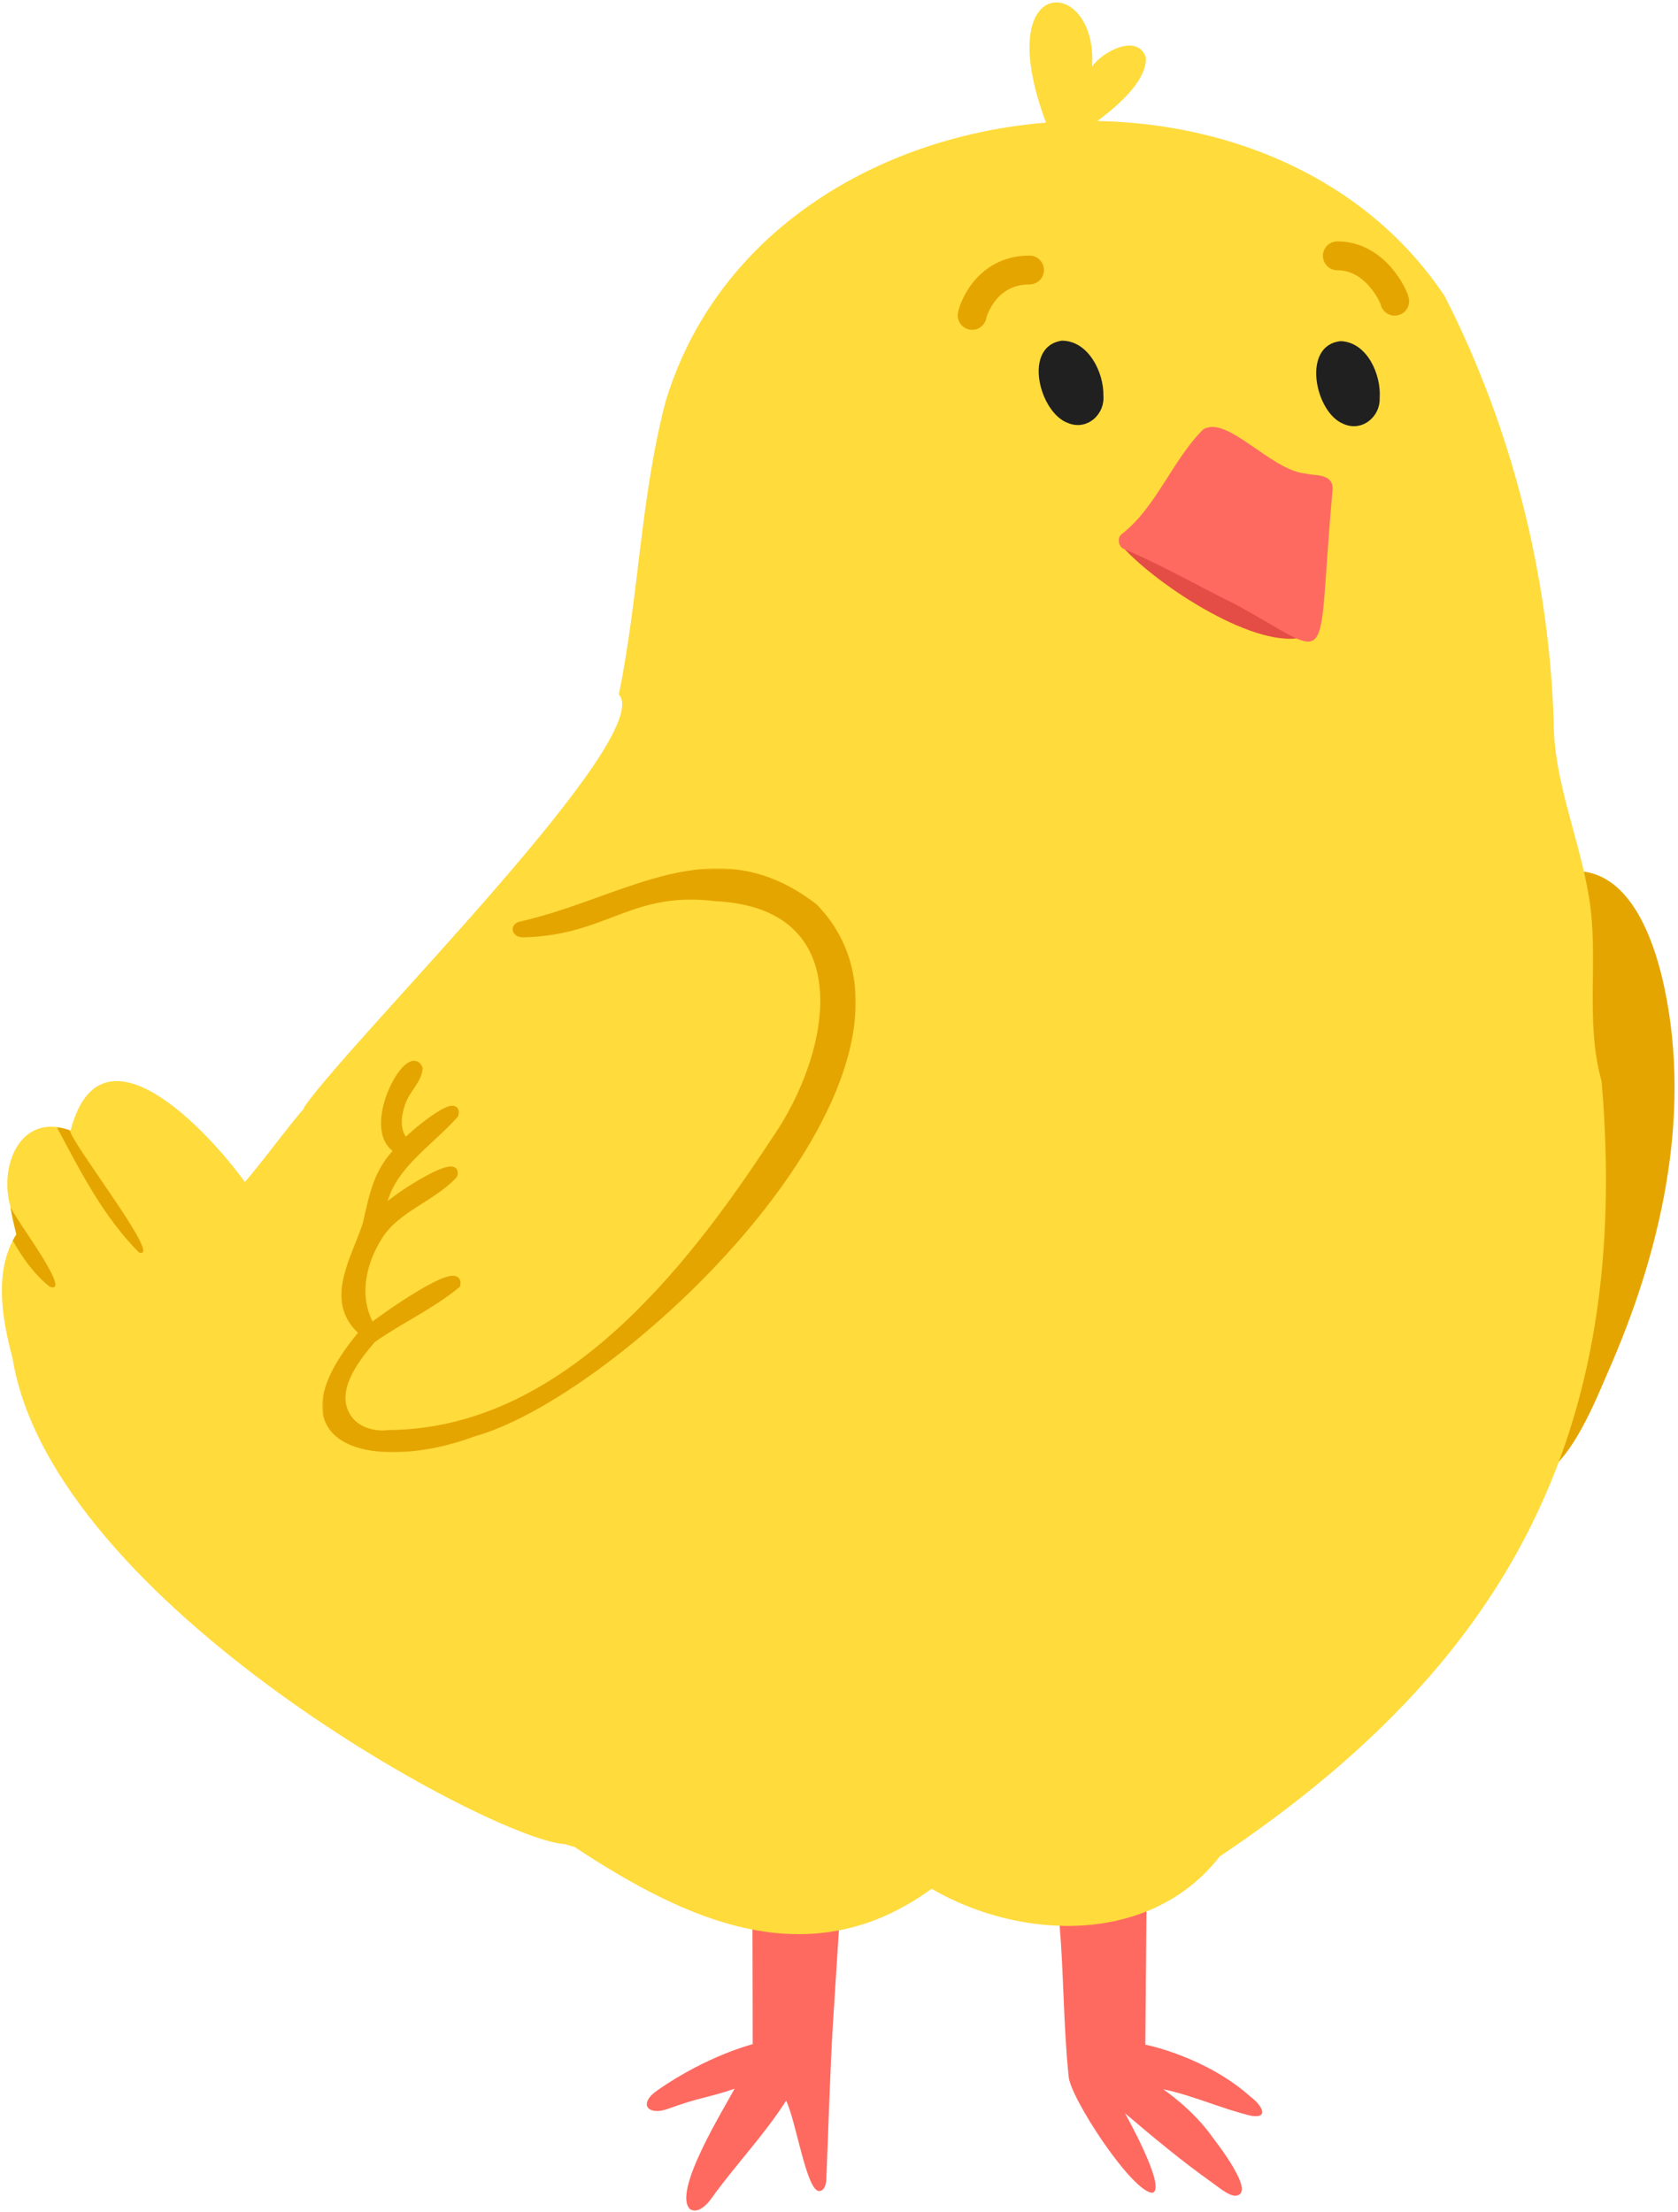
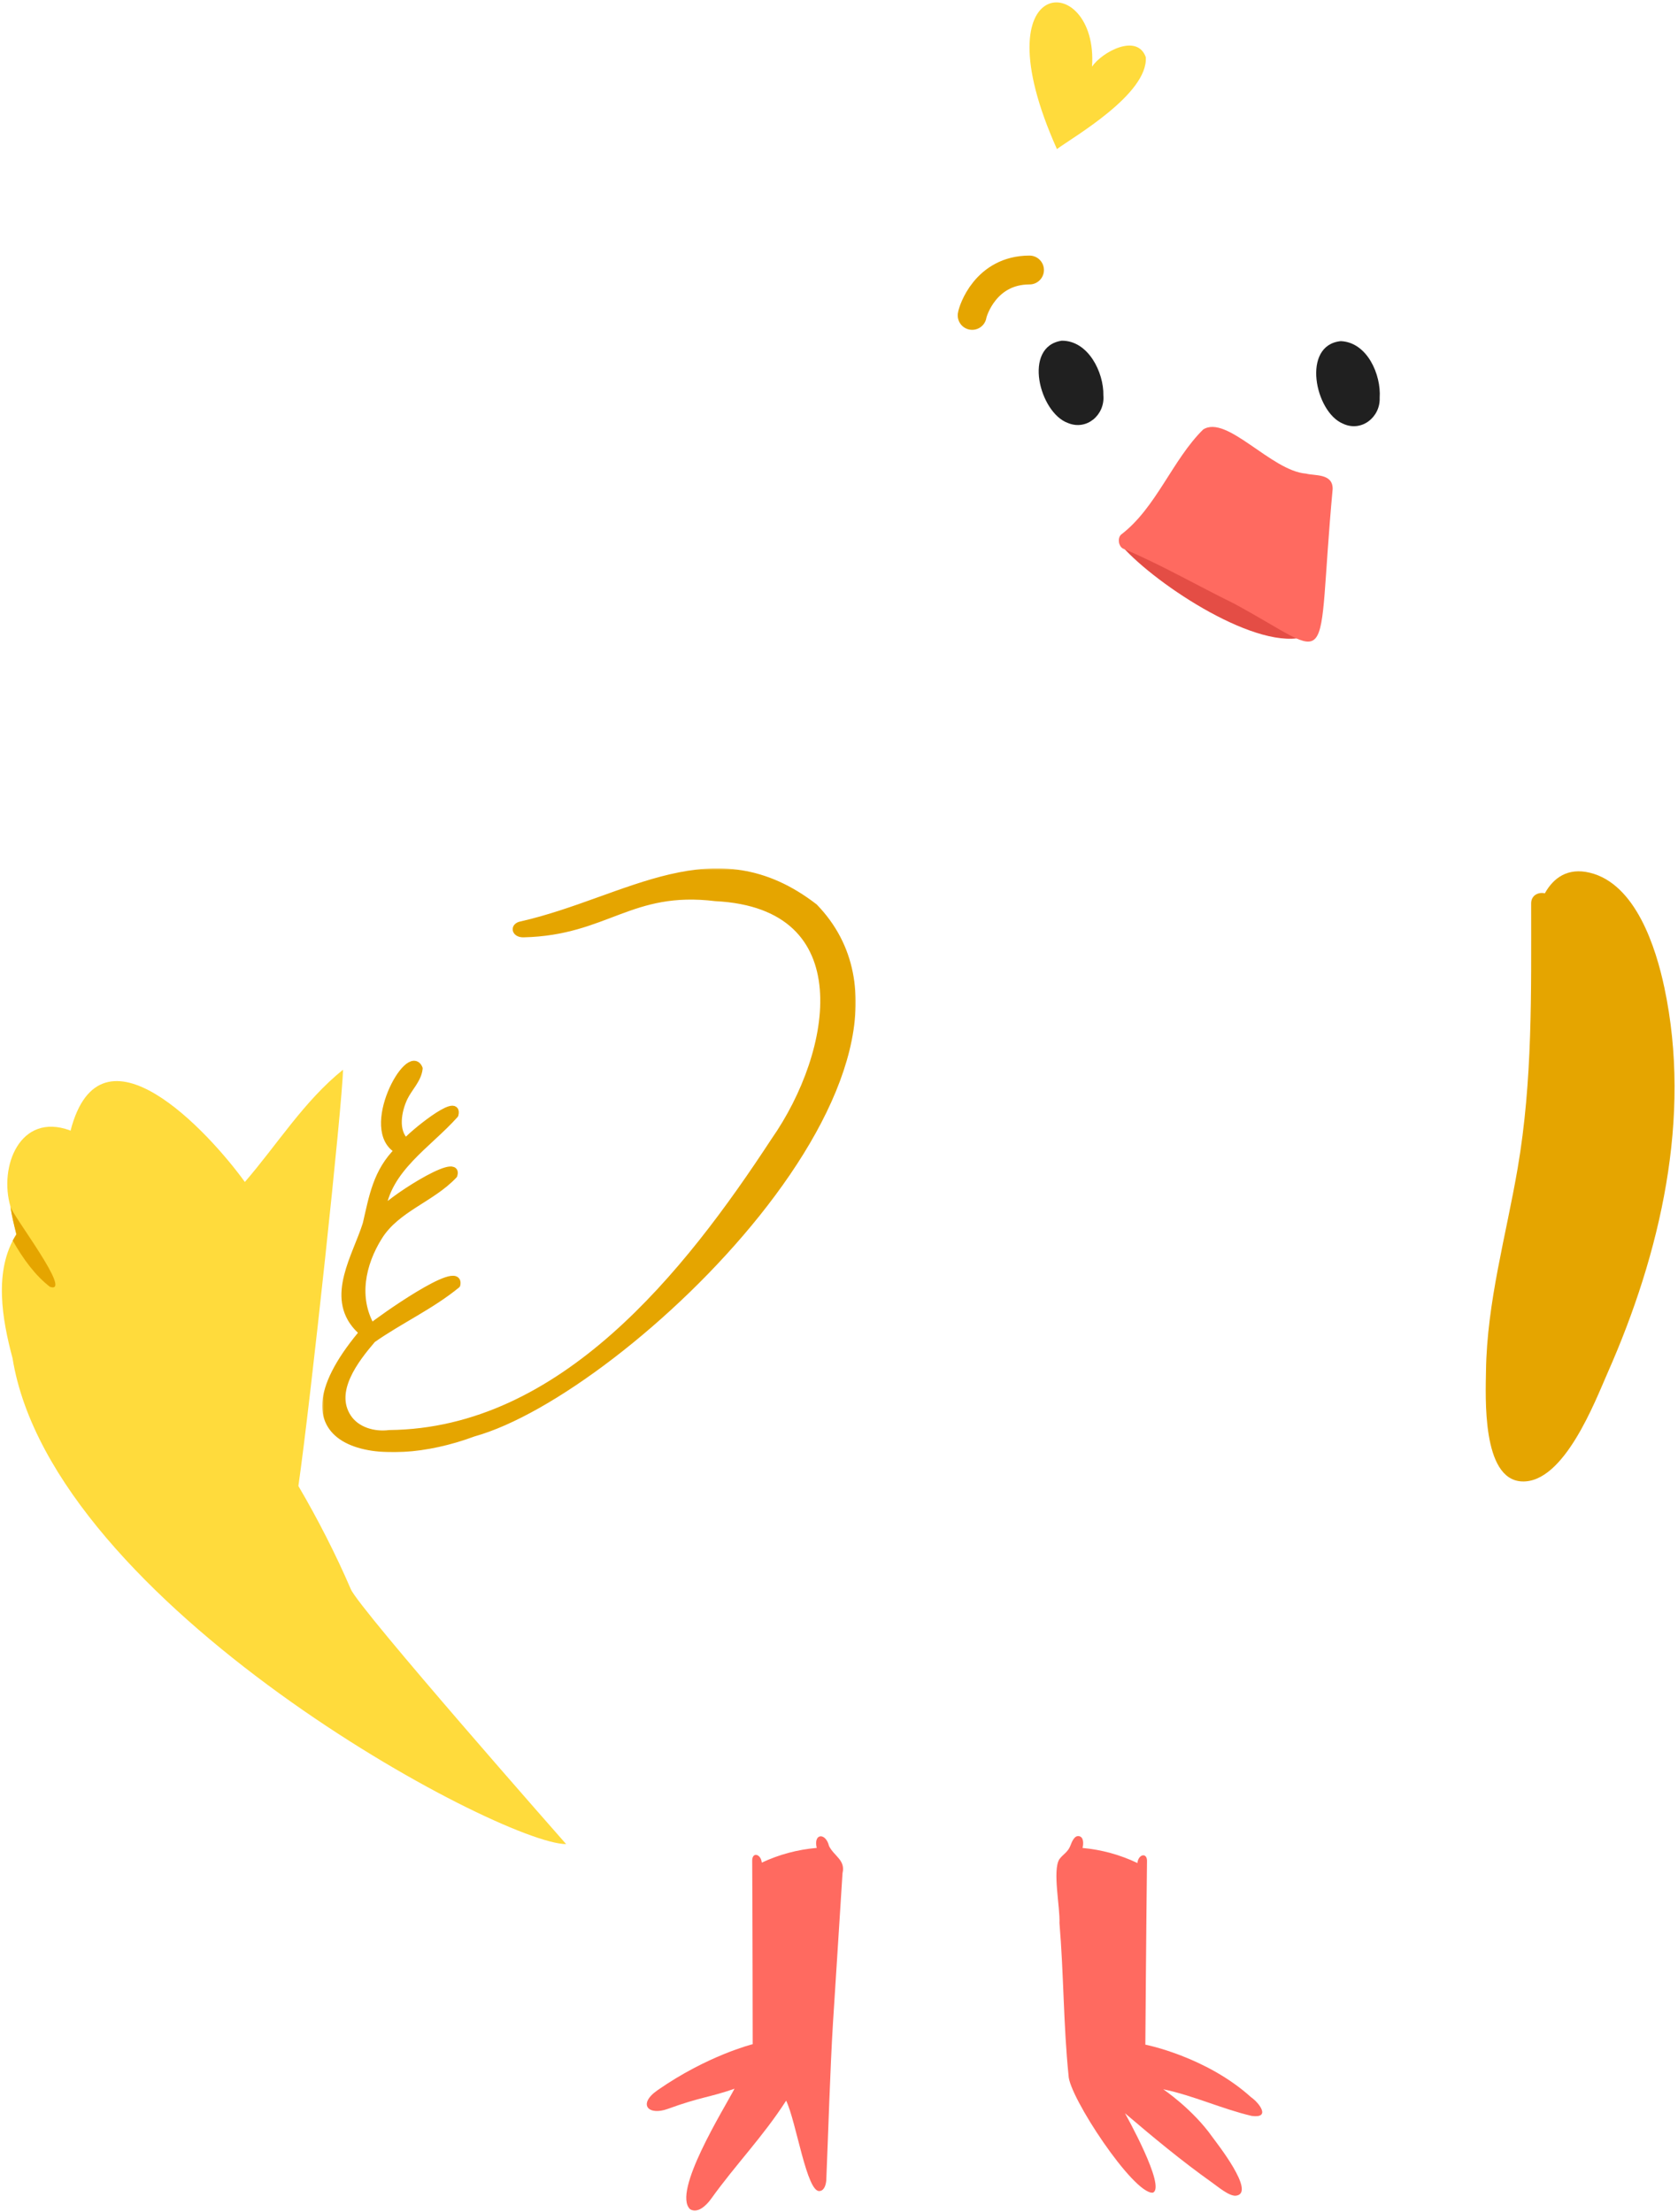
<svg xmlns="http://www.w3.org/2000/svg" width="465" height="613" viewBox="0 0 465 613" fill="none">
  <path d="M461.214 273.674C458.881 262.703 453.314 244.933 440.529 241.866C434.45 240.409 430.488 243.275 428.101 247.585C426.374 247.172 424.307 248.076 424.307 250.385C424.298 274.959 424.74 299.427 420.573 323.751C417.372 342.434 412.058 360.872 411.792 379.956C411.694 387.009 410.593 410.101 421.756 410.58C433.448 411.088 442.073 388.221 445.503 380.464C460.126 347.371 468.874 309.697 461.214 273.674Z" fill="#E5A500" />
  <path d="M182.191 579.319C176.664 583.175 179.624 586.462 185.089 584.469C194.21 581.14 196.789 581.276 203.543 578.889C200.649 584.452 186.198 607.524 191.229 612.276C193.264 613.537 195.655 611.368 197.046 609.423C203.985 599.75 211.415 592.218 217.85 582.201C220.638 587.911 223.589 607.913 227.167 607.237C228.408 607.106 228.858 605.559 228.973 604.318C229.521 591.198 230.057 573.133 230.831 560.668C231.699 546.828 232.62 532.991 233.475 519.155C234.356 515.516 231.118 514.431 229.734 511.619C228.842 507.873 225.354 508.037 226.328 512.151C221.064 512.593 215.881 513.981 211.1 516.228C210.883 513.764 208.296 513.109 208.447 515.917C208.545 531.485 208.586 566.547 208.586 566.547C208.586 566.547 196.031 569.662 182.191 579.319Z" fill="#FF6A60" />
  <path d="M317.392 566.673C317.392 566.673 317.654 531.611 317.85 516.043C318.022 513.26 315.427 513.853 315.194 516.338C310.429 514.058 305.254 512.637 299.99 512.162C300.293 510.934 300.305 509.186 299.073 508.904C297.759 508.605 297.075 510.349 296.588 511.606C295.917 513.341 294.533 513.935 293.551 515.306C291.619 518.458 293.8 528.606 293.592 532.966C294.783 547.028 294.681 561.183 296.109 575.2C296.134 580.919 314.076 608.149 319.455 607.703C323.303 606.246 311.747 585.688 311.747 585.688C319.557 592.34 327.462 598.918 335.829 604.858C337.303 605.881 340.631 608.763 342.514 608.534C348.233 607.838 336.947 593.666 335.965 592.274C330.528 584.546 322.353 579.044 322.349 579.044C330.704 580.767 338.593 584.492 346.874 586.429C352.257 587.153 348.929 582.794 346.702 581.254C334.176 569.948 317.392 566.673 317.392 566.673Z" fill="#FF6A60" />
-   <path d="M443.841 299.745C439.097 282.822 443.203 265.425 440.288 248.395C437.66 232.275 430.5 216.256 430.554 199.98C429.219 159.372 418.936 118.522 400.376 82.138C350.065 6.373 211.435 21.454 184.417 111.399C177.483 137.921 177.061 165.234 171.486 192.464C182.096 204.094 98.12 287.051 84.292 306.807C82.446 327.144 27.141 405.213 53.586 430.516C82.049 464.402 115.272 499.562 159.225 511.892C190.099 532.262 224.236 548.19 258.164 523.477C282.783 537.801 318.798 539.225 337.993 514.516C416.91 461.606 452.209 397.951 443.841 299.745Z" fill="#FFDB3C" />
  <mask id="path-5-outside-1_2247_66" maskUnits="userSpaceOnUse" x="89.289" y="240.664" width="148" height="162" fill="black">
    <rect fill="white" x="89.289" y="240.664" width="148" height="162" />
    <path d="M225.661 251.425C197.931 229.979 174.11 249.575 144.542 256.338C142.307 256.698 142.72 258.839 145.074 258.785C168.031 258.241 174.655 245.878 198.287 248.756C238.998 250.799 231.822 291.616 214.62 316.223C190.472 353.127 155.898 396.867 107.888 397.338C103.631 397.894 98.739 396.527 96.323 392.79C91.62 385.511 98.399 376.792 103.184 371.196C110.753 365.87 119.42 361.928 126.567 356.058C127.914 349.627 104.793 366.12 102.926 367.778C98.252 359.713 100.245 350.286 104.969 342.733C109.861 334.877 119.53 332.29 125.761 325.663C127.541 319.964 106.484 333.653 105.784 335.938C107.208 323.919 118.658 317.246 126.055 308.916C127.398 303.422 113.476 314.974 112.501 316.514C109.165 313.582 110.266 307.794 111.973 304.216C113.283 301.474 115.801 299.198 116.124 296.14C113.373 289.537 100.241 313.28 110.352 318.814C104.339 324.795 103.27 331.66 101.522 339.196C98.71 348.214 91.264 359.349 99.083 367.855C99.954 368.822 100.384 368.801 100.077 369.886C74.034 401.337 105.362 406.847 131.168 397.158C172.923 385.609 267.534 294.801 225.661 251.425Z" />
  </mask>
  <path d="M225.661 251.425C197.931 229.979 174.11 249.575 144.542 256.338C142.307 256.698 142.72 258.839 145.074 258.785C168.031 258.241 174.655 245.878 198.287 248.756C238.998 250.799 231.822 291.616 214.62 316.223C190.472 353.127 155.898 396.867 107.888 397.338C103.631 397.894 98.739 396.527 96.323 392.79C91.62 385.511 98.399 376.792 103.184 371.196C110.753 365.87 119.42 361.928 126.567 356.058C127.914 349.627 104.793 366.12 102.926 367.778C98.252 359.713 100.245 350.286 104.969 342.733C109.861 334.877 119.53 332.29 125.761 325.663C127.541 319.964 106.484 333.653 105.784 335.938C107.208 323.919 118.658 317.246 126.055 308.916C127.398 303.422 113.476 314.974 112.501 316.514C109.165 313.582 110.266 307.794 111.973 304.216C113.283 301.474 115.801 299.198 116.124 296.14C113.373 289.537 100.241 313.28 110.352 318.814C104.339 324.795 103.27 331.66 101.522 339.196C98.71 348.214 91.264 359.349 99.083 367.855C99.954 368.822 100.384 368.801 100.077 369.886C74.034 401.337 105.362 406.847 131.168 397.158C172.923 385.609 267.534 294.801 225.661 251.425Z" fill="#E5A500" />
  <path d="M225.661 251.425C197.931 229.979 174.11 249.575 144.542 256.338C142.307 256.698 142.72 258.839 145.074 258.785C168.031 258.241 174.655 245.878 198.287 248.756C238.998 250.799 231.822 291.616 214.62 316.223C190.472 353.127 155.898 396.867 107.888 397.338C103.631 397.894 98.739 396.527 96.323 392.79C91.62 385.511 98.399 376.792 103.184 371.196C110.753 365.87 119.42 361.928 126.567 356.058C127.914 349.627 104.793 366.12 102.926 367.778C98.252 359.713 100.245 350.286 104.969 342.733C109.861 334.877 119.53 332.29 125.761 325.663C127.541 319.964 106.484 333.653 105.784 335.938C107.208 323.919 118.658 317.246 126.055 308.916C127.398 303.422 113.476 314.974 112.501 316.514C109.165 313.582 110.266 307.794 111.973 304.216C113.283 301.474 115.801 299.198 116.124 296.14C113.373 289.537 100.241 313.28 110.352 318.814C104.339 324.795 103.27 331.66 101.522 339.196C98.71 348.214 91.264 359.349 99.083 367.855C99.954 368.822 100.384 368.801 100.077 369.886C74.034 401.337 105.362 406.847 131.168 397.158C172.923 385.609 267.534 294.801 225.661 251.425Z" stroke="#E5A500" stroke-width="2" stroke-linejoin="round" mask="url(#path-5-outside-1_2247_66)" />
  <path d="M97.213 440.435C93.144 430.958 88.096 421.068 82.689 411.849C86.078 388.254 94.933 305.6 95.051 296.479C84.22 305.194 76.863 317.172 67.853 327.586C57.889 313.787 27.887 281.177 19.545 313.373C19.491 313.32 19.389 313.32 19.34 313.32V313.267C5.549 308.244 -0.371 323.284 2.908 334.439C3.191 336.879 4.014 339.601 4.505 342.164C-1.836 352.148 0.616 365.759 3.473 376.415C14.469 444.708 138.448 510.996 156.889 511.099C156.893 511.103 99.583 446.051 97.213 440.435Z" fill="#FFDB3C" />
-   <path d="M38.496 347.108C28.696 337.284 22.233 324.585 15.785 312.448C17.021 312.55 18.204 312.861 19.338 313.271C20.255 317.524 45.394 349.56 38.496 347.108Z" fill="#E5A500" />
  <path d="M13.828 356.639C9.759 353.499 6.361 348.861 3.528 343.814C3.844 343.208 4.212 342.672 4.56 342.062C3.839 339.487 3.27 336.859 2.91 334.439C3.356 336.736 20.431 358.911 13.828 356.639Z" fill="#E5A500" />
  <path d="M317.518 15.846C315.115 9.128 305.413 14.393 302.621 18.458C304.443 -8.184 270.666 -8.233 292.895 41.316C297.361 38.005 318.177 26.105 317.518 15.846Z" fill="#FFDB3C" />
  <path d="M305.763 109.589C306.224 114.979 301.138 119.418 295.923 117.227C288.037 114.394 283.332 96.026 294.233 94.424C301.579 94.384 305.891 103.185 305.763 109.589Z" fill="#202020" />
  <path d="M382.331 110.265C382.526 115.671 377.227 119.853 372.127 117.408C364.39 114.189 360.597 95.611 371.564 94.549C378.903 94.872 382.775 103.875 382.331 110.265Z" fill="#202020" />
  <path d="M310.119 150.47C318.661 160.827 346.852 179.814 360.723 176.689C341.757 135.652 346.424 144.249 310.119 150.47Z" fill="#E44D45" />
  <path d="M369.3 135.531C364.506 187.582 370.865 182.882 341.794 167.188C331.603 162.202 321.683 156.447 311.269 152.072C309.988 151.529 309.592 149.086 310.694 148.146C320.376 140.769 324.905 127.42 333.407 119.043C339.935 114.824 352.281 130.523 361.899 131.26C364.318 131.917 369.36 131.137 369.3 135.531Z" fill="#FF6A60" />
  <path d="M285.289 74.835C273.095 74.835 269.55 86.223 269.401 87.416" stroke="#E5A500" stroke-width="8" stroke-linecap="round" />
-   <path d="M370.603 70.898C381.256 70.901 386.342 82.287 386.491 83.48" stroke="#E5A500" stroke-width="8" stroke-linecap="round" />
</svg>